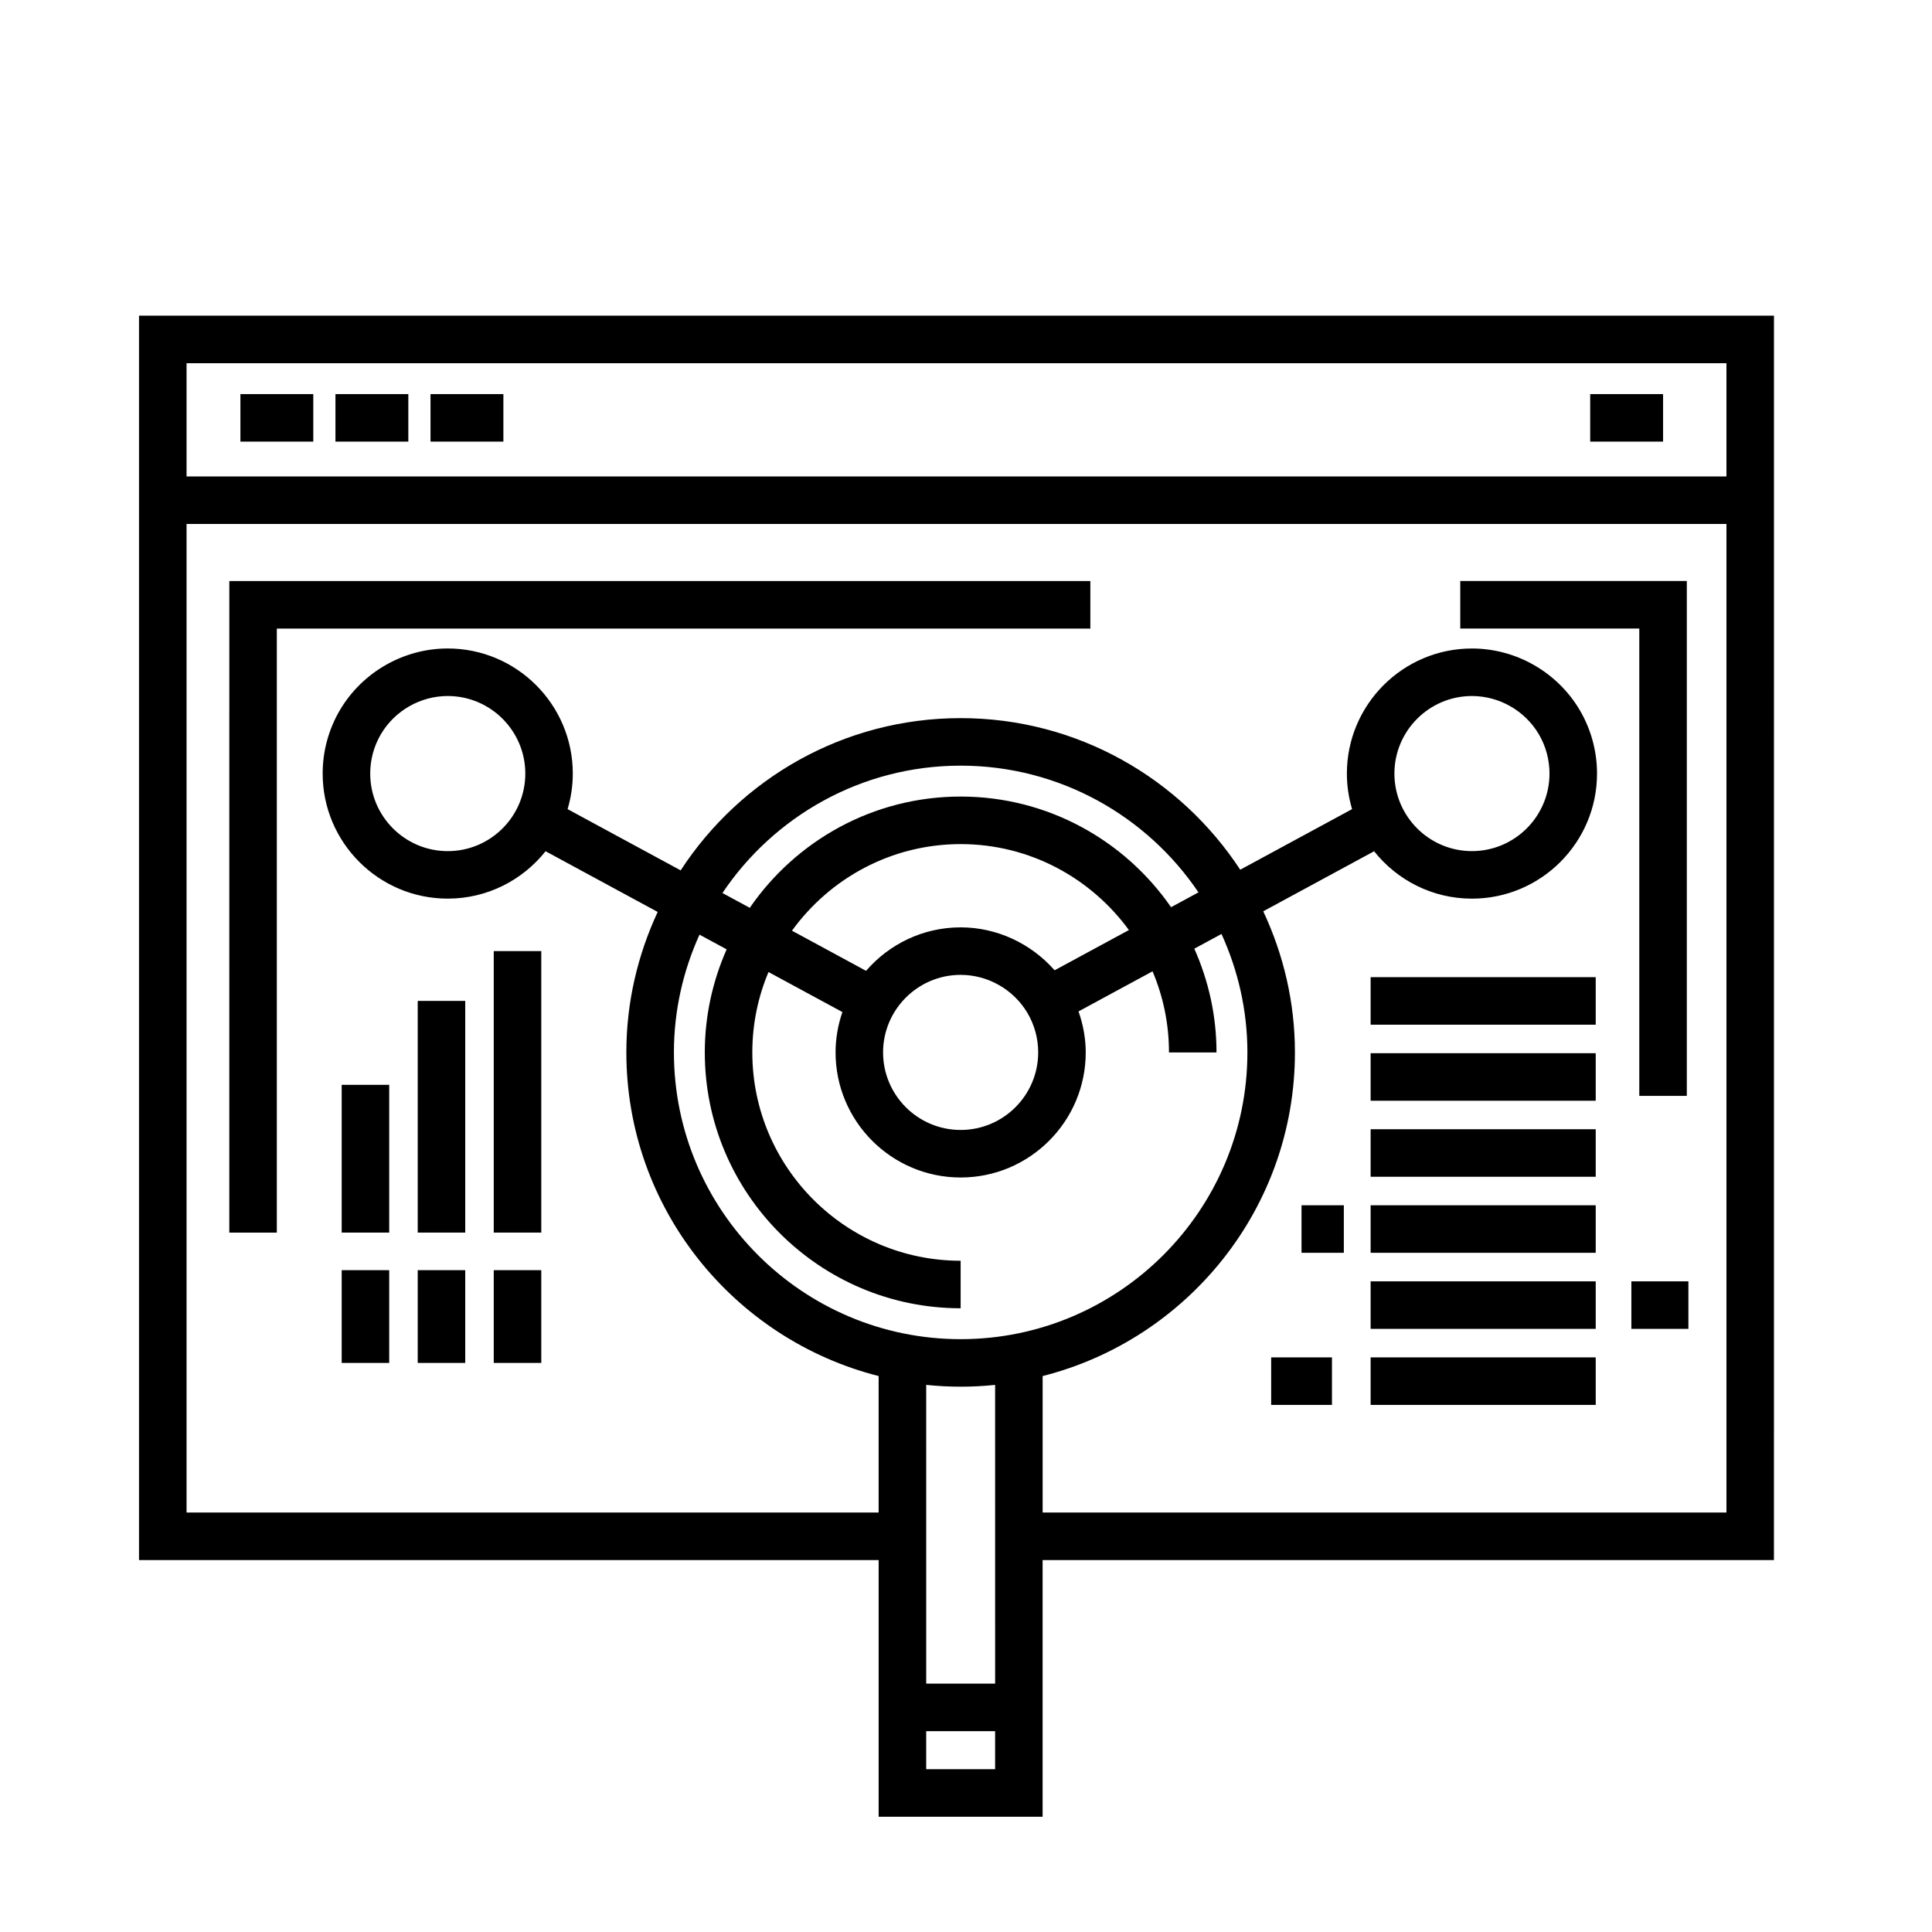
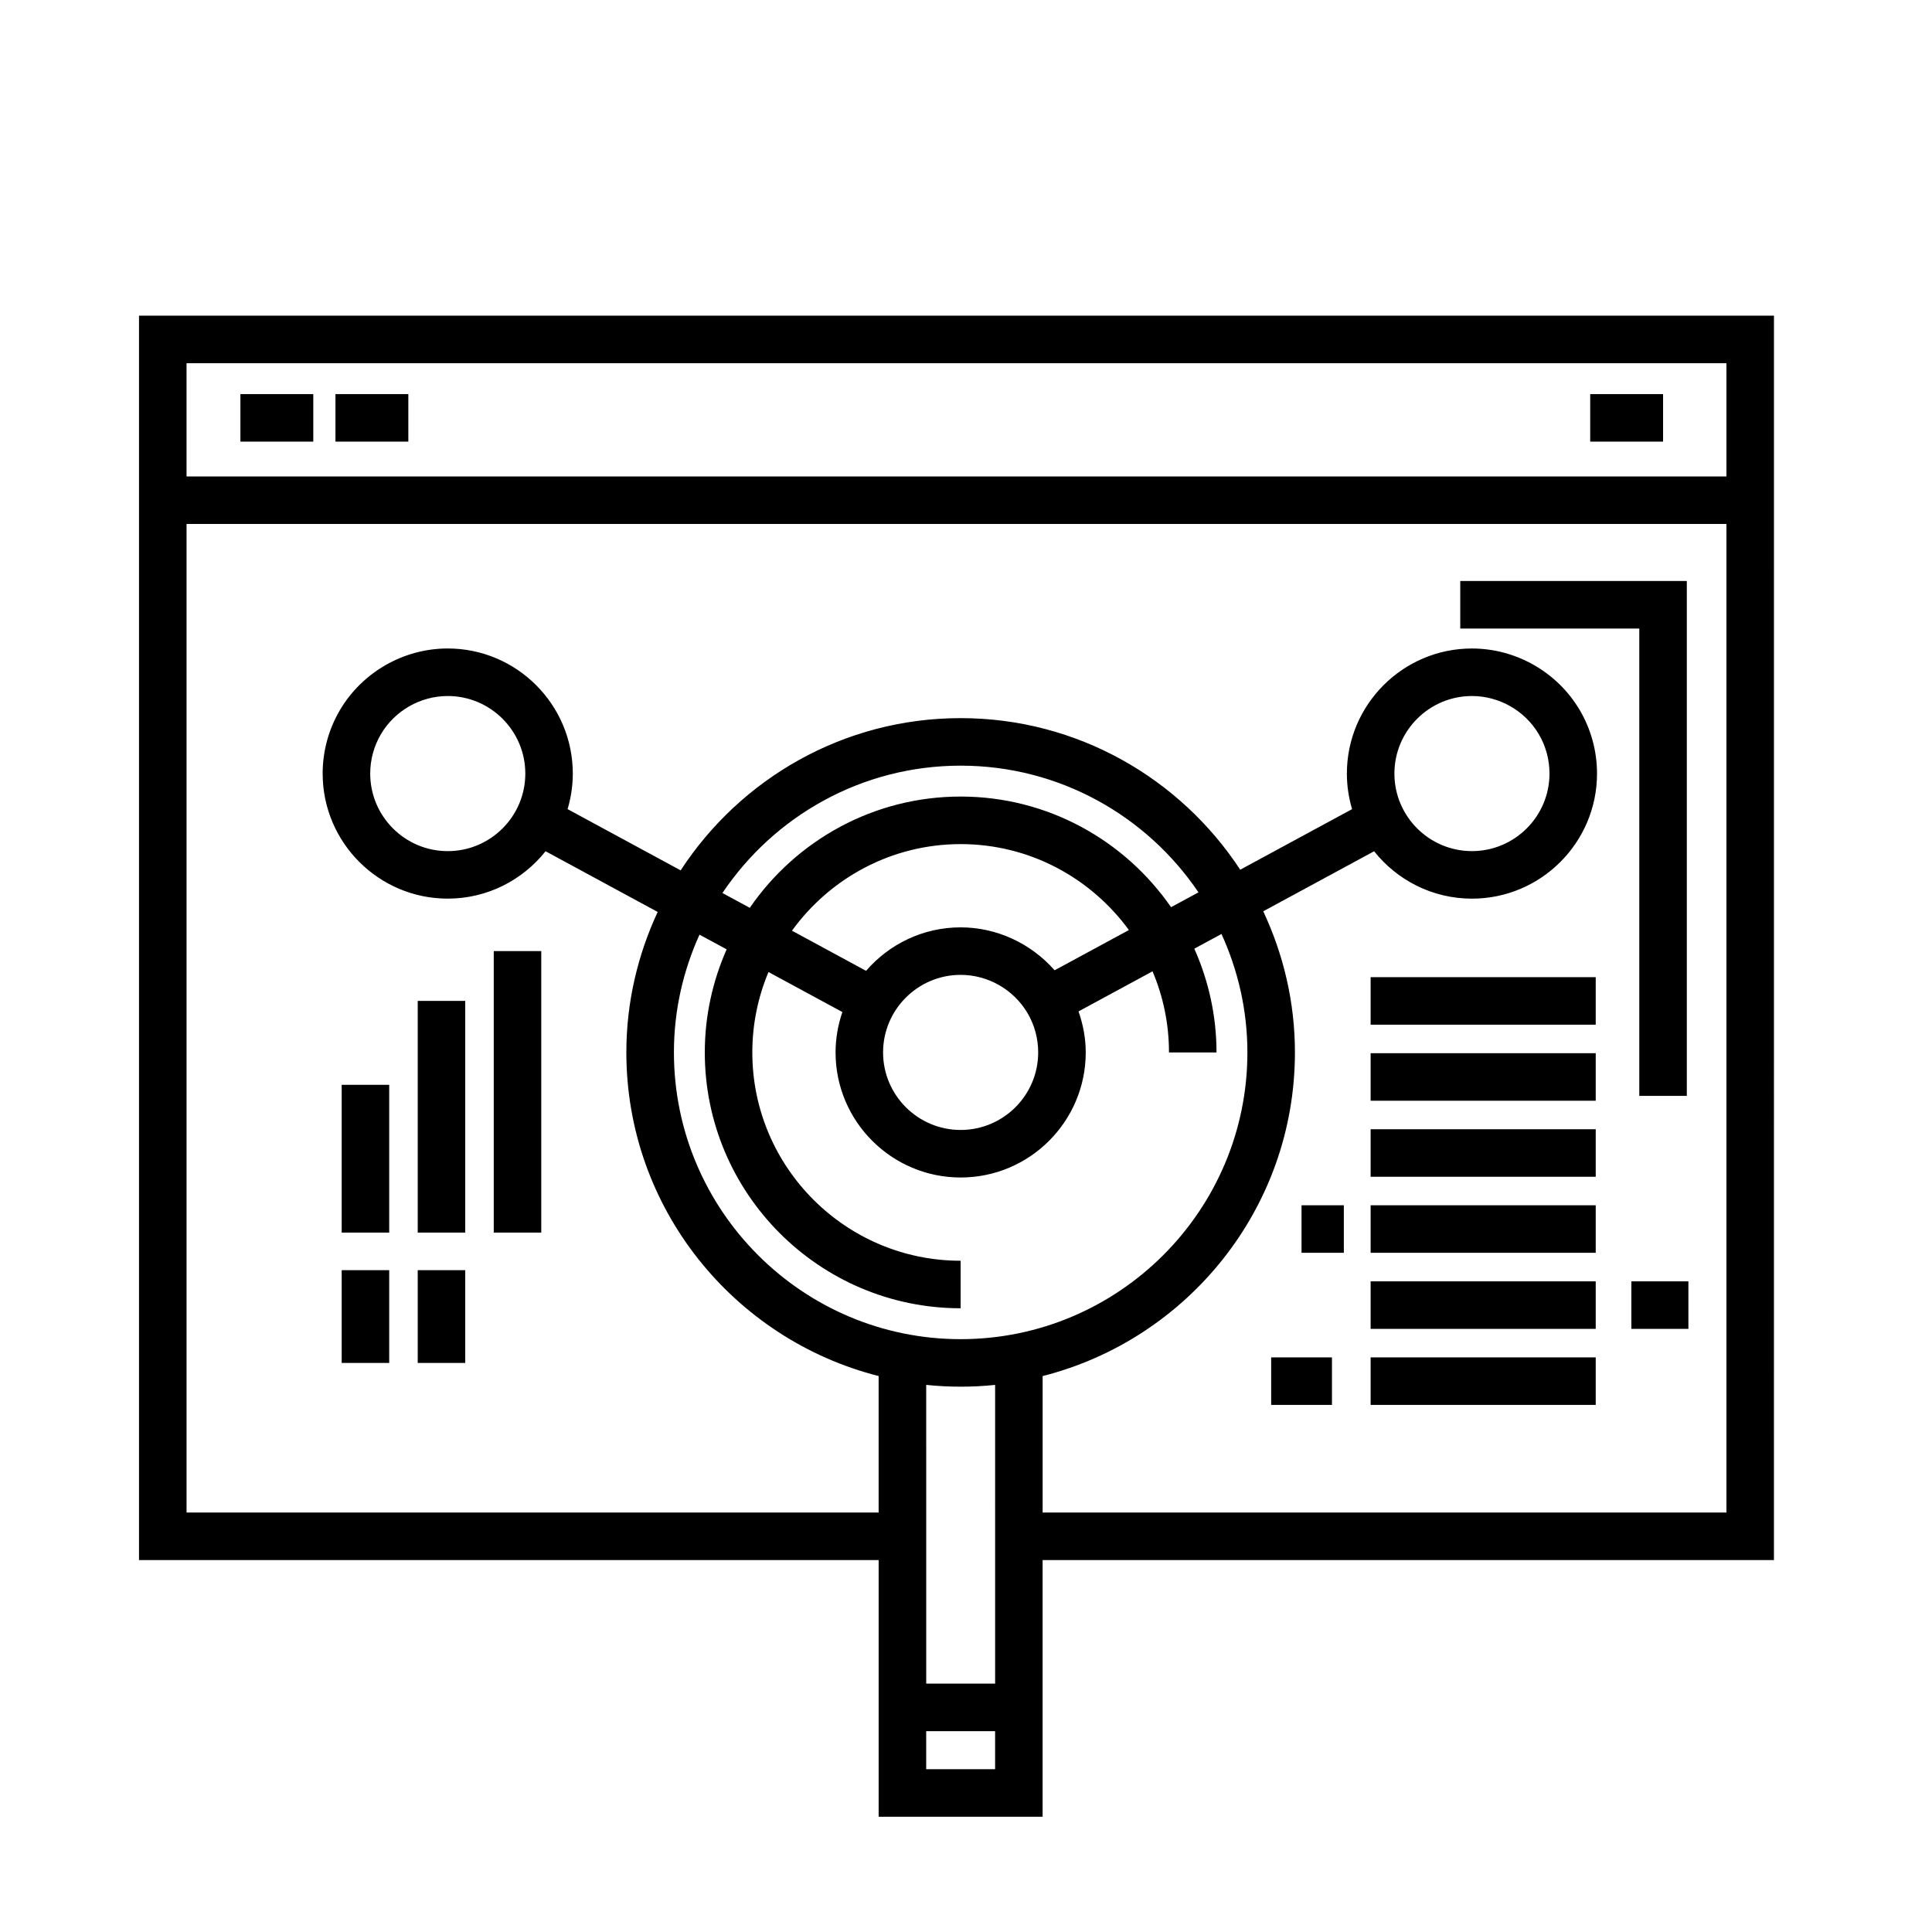
<svg xmlns="http://www.w3.org/2000/svg" fill="#000000" width="800px" height="800px" version="1.1" viewBox="144 144 512 512">
  <g>
    <path d="m614.12 227.66h-433.28v329.78h196.01v68.016h43.453v-68.016h193.81zm-12.594 12.594v30.016h-408.09v-30.016zm-272.15 151.44 7.195 3.894c-3.699 8.367-5.793 17.594-5.793 27.316 0 37.387 30.422 67.801 67.801 67.801v-12.594c-30.441 0-55.207-24.766-55.207-55.207 0-7.551 1.531-14.75 4.289-21.305l19.582 10.605c-1.152 3.359-1.809 6.953-1.809 10.699 0 18.277 14.871 33.145 33.152 33.145 18.277 0 33.145-14.867 33.145-33.145 0-3.723-0.695-7.387-1.91-10.871l19.613-10.621c2.805 6.609 4.359 13.875 4.359 21.496h12.594c0-9.789-2.133-19.078-5.879-27.496l7.199-3.898c4.367 9.582 6.867 20.191 6.867 31.391 0 41.898-34.094 75.988-75.988 75.988-41.902 0-75.988-34.094-75.988-75.988-0.008-11.129 2.461-21.68 6.777-31.211zm69.207 10.656c7.234 0 14.016 3.875 17.707 10.105 1.859 3.148 2.84 6.766 2.84 10.445 0 11.332-9.219 20.551-20.551 20.551-11.336 0-20.555-9.219-20.555-20.551 0.004-11.332 9.223-20.551 20.559-20.551zm24.898-1.215c-6.238-7.098-15.297-11.375-24.898-11.375-10.012 0-18.984 4.481-25.066 11.523l-19.637-10.641c10.039-13.863 26.312-22.945 44.707-22.945 18.32 0 34.531 9.004 44.582 22.777zm-24.898-46.039c-23.172 0-43.648 11.699-55.883 29.488l-7.246-3.926c13.652-20.332 36.848-33.75 63.129-33.75 26.203 0 49.352 13.336 63.023 33.578l-7.262 3.93c-12.25-17.688-32.66-29.32-55.762-29.32zm0 156.39c3.082 0 6.125-0.16 9.133-0.473l0.004 79.172h-18.262l-0.004-79.176c3 0.312 6.047 0.477 9.129 0.477zm-9.133 101.37v-10.078h18.262v10.078zm30.859-68.016v-36.168c38.355-9.723 66.859-44.438 66.859-85.773 0-13.371-3.062-26.012-8.395-37.395l29.379-15.91c6.074 7.644 15.434 12.559 25.93 12.559 18.277 0 33.145-14.867 33.145-33.145 0-5.934-1.586-11.758-4.594-16.852-5.945-10.051-16.883-16.297-28.551-16.297-18.277 0-33.145 14.871-33.145 33.152 0 3.269 0.492 6.43 1.379 9.418l-29.645 16.055c-15.844-24.156-43.117-40.172-74.094-40.172-31.055 0-58.375 16.09-74.199 40.344l-29.961-16.227c0.887-2.988 1.379-6.144 1.379-9.422 0-18.277-14.867-33.152-33.145-33.152-11.664 0-22.605 6.242-28.551 16.297-3.008 5.094-4.594 10.918-4.594 16.852 0 18.277 14.867 33.145 33.145 33.145 10.5 0 19.855-4.922 25.93-12.559l29.711 16.09c-5.273 11.336-8.305 23.914-8.305 37.211 0 41.336 28.5 76.055 66.859 85.777v36.164l-183.41 0.004v-261.98h408.09v261.98h-181.21zm93.223-195.83c0-11.336 9.219-20.555 20.551-20.555 7.234 0 14.016 3.875 17.707 10.105 1.859 3.148 2.84 6.762 2.84 10.445 0 11.332-9.219 20.551-20.551 20.551-11.328 0-20.547-9.215-20.547-20.547zm-230.32 0c0 11.332-9.219 20.551-20.551 20.551s-20.551-9.219-20.551-20.551c0-3.684 0.984-7.297 2.84-10.445 3.688-6.238 10.473-10.113 17.707-10.113 11.332 0.004 20.555 9.223 20.555 20.559z" />
    <path d="m207.71 248.44h19.312v12.594h-19.312z" />
    <path d="m232.9 248.44h19.312v12.594h-19.312z" />
-     <path d="m258.09 248.44h19.312v12.594h-19.312z" />
    <path d="m565.42 248.44h19.312v12.594h-19.312z" />
-     <path d="m204.77 470.65h12.594v-160.07h215.59v-12.598h-228.18z" />
    <path d="m578.43 434.42h12.594v-136.45h-60.039v12.598h47.445z" />
    <path d="m234.55 431.49h12.594v39.16h-12.594z" />
    <path d="m254.7 409.25h12.594v61.398h-12.594z" />
    <path d="m274.85 396.05h12.594v74.598h-12.594z" />
    <path d="m507.23 402.96h59.652v12.594h-59.652z" />
    <path d="m507.23 423.11h59.652v12.594h-59.652z" />
    <path d="m507.23 443.26h59.652v12.594h-59.652z" />
    <path d="m507.23 463.41h59.652v12.594h-59.652z" />
    <path d="m507.23 483.57h59.652v12.594h-59.652z" />
    <path d="m507.23 503.72h59.652v12.594h-59.652z" />
    <path d="m480.87 503.72h16.113v12.594h-16.113z" />
    <path d="m576.33 483.57h15.113v12.594h-15.113z" />
    <path d="m488.92 463.41h11.211v12.594h-11.211z" />
    <path d="m234.55 480.61h12.594v24.582h-12.594z" />
    <path d="m254.7 480.61h12.594v24.582h-12.594z" />
-     <path d="m274.85 480.61h12.594v24.582h-12.594z" />
  </g>
</svg>